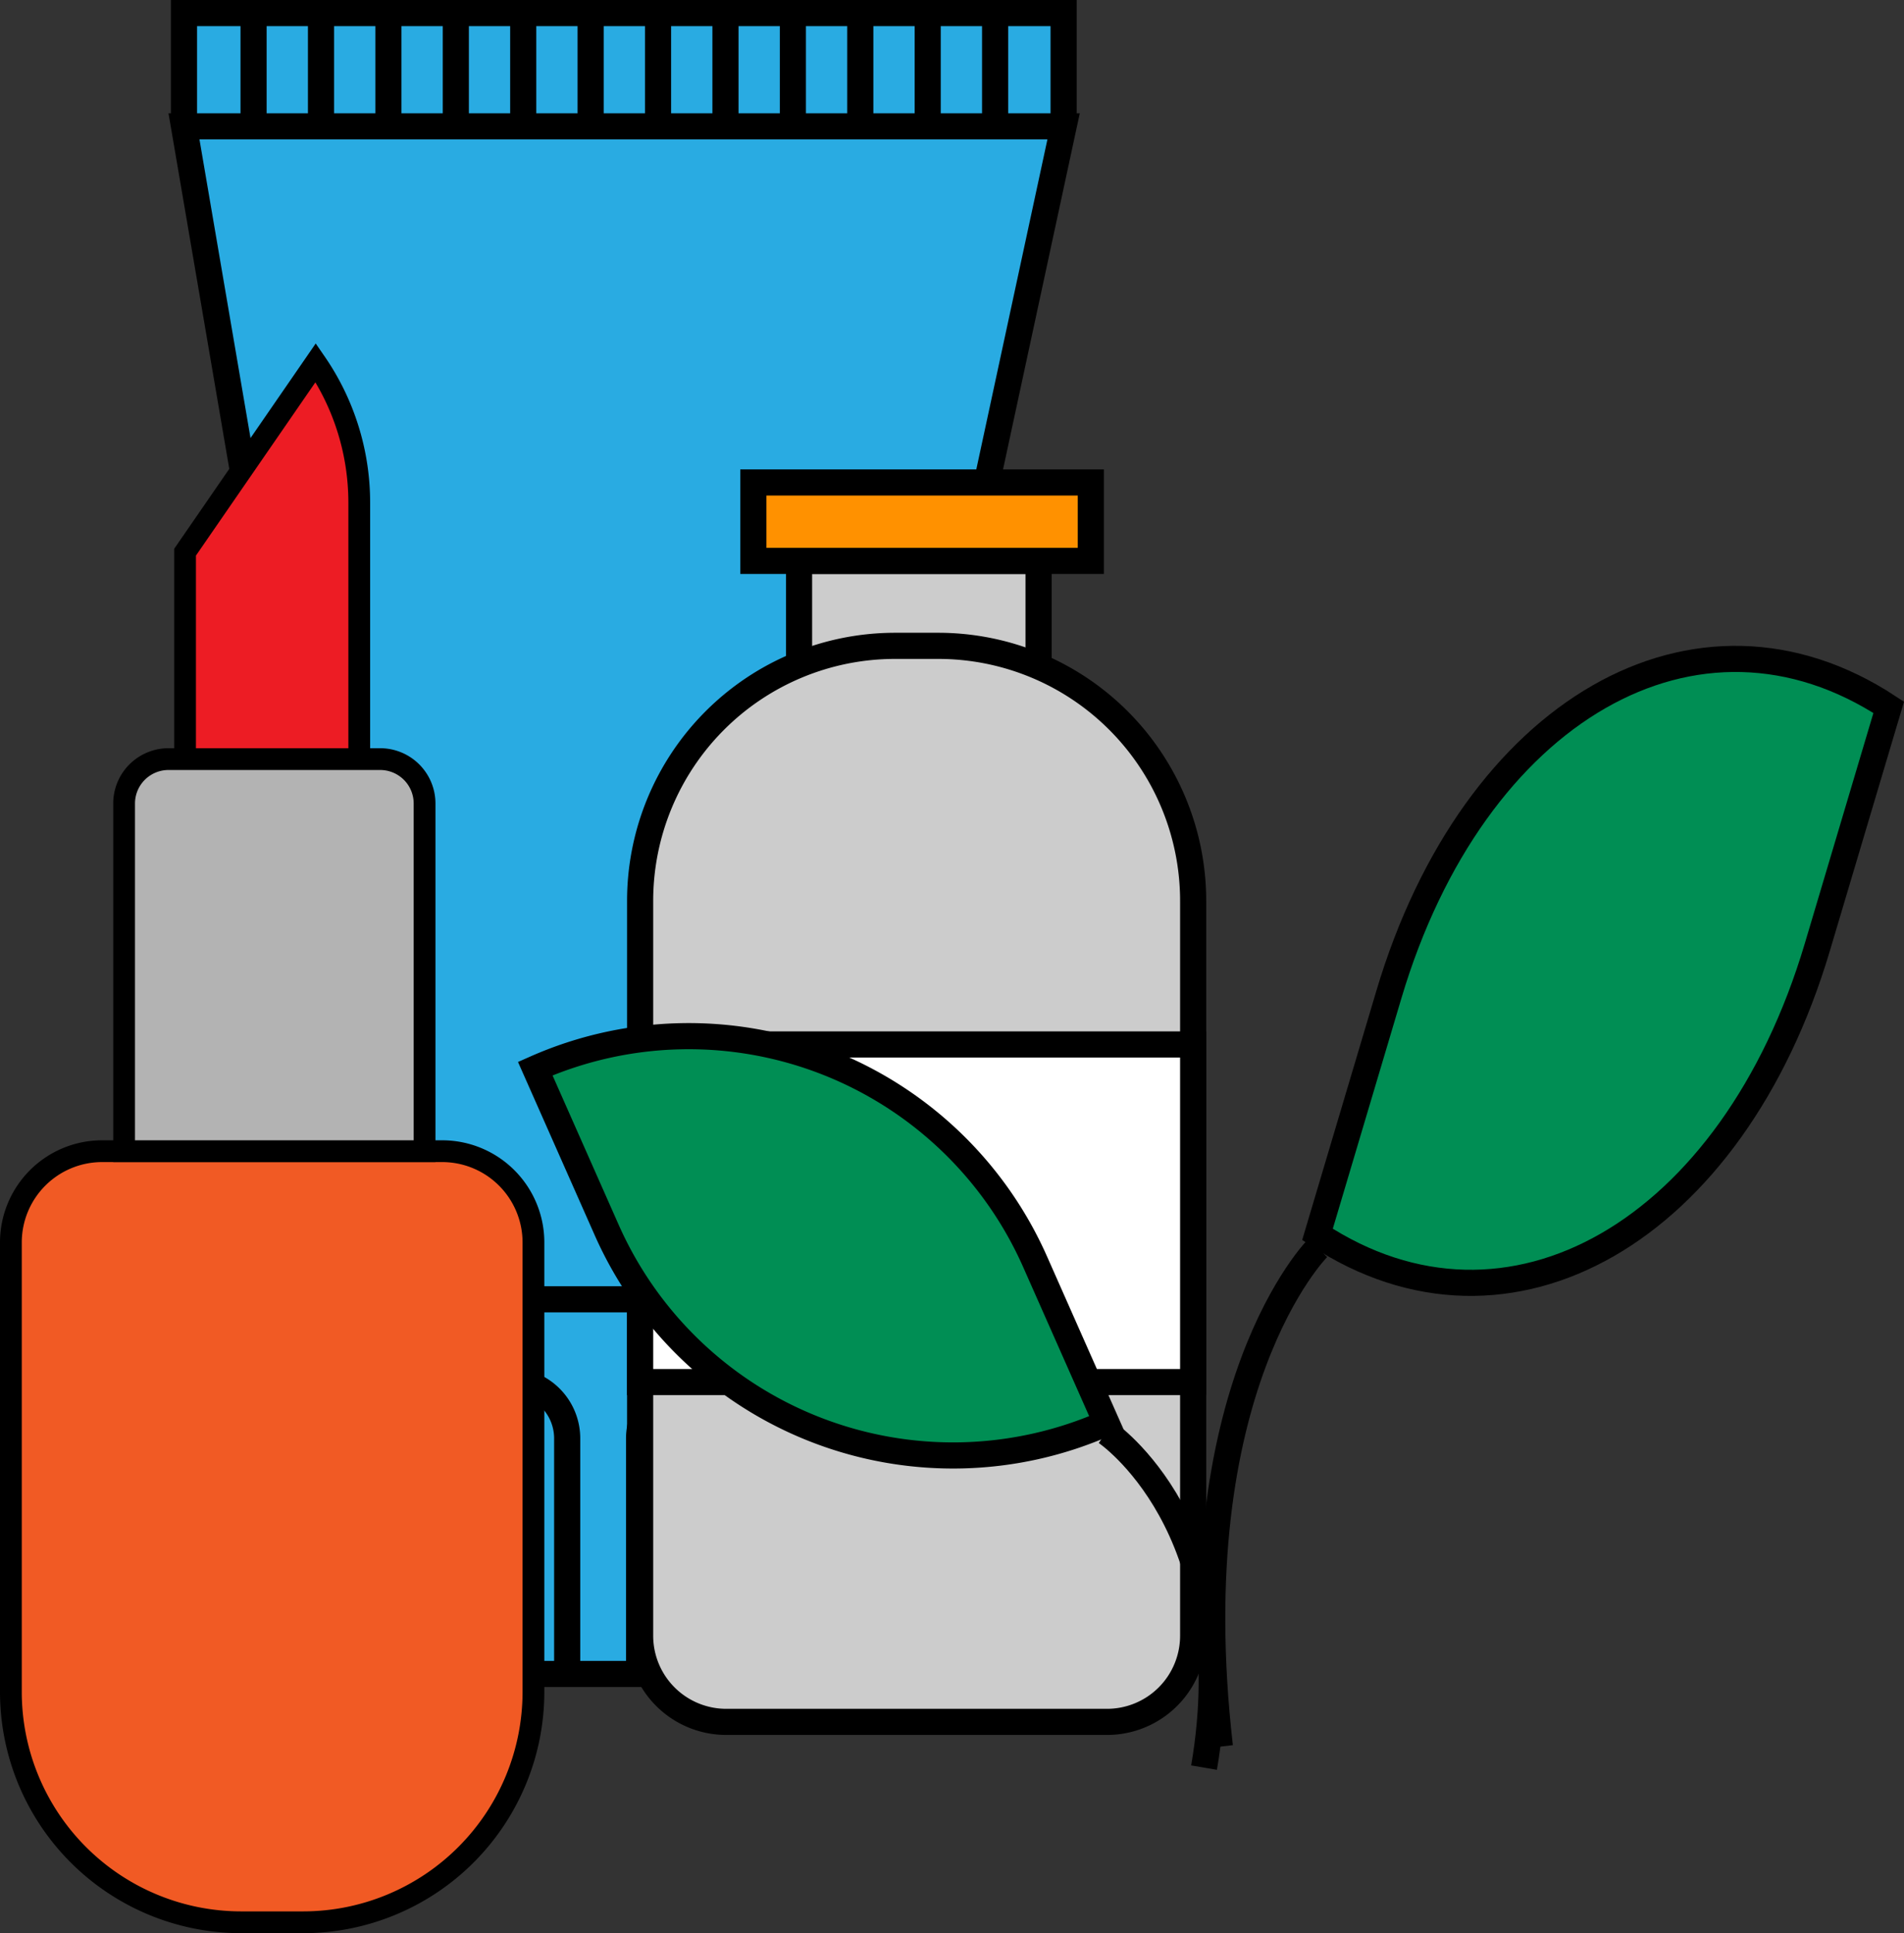
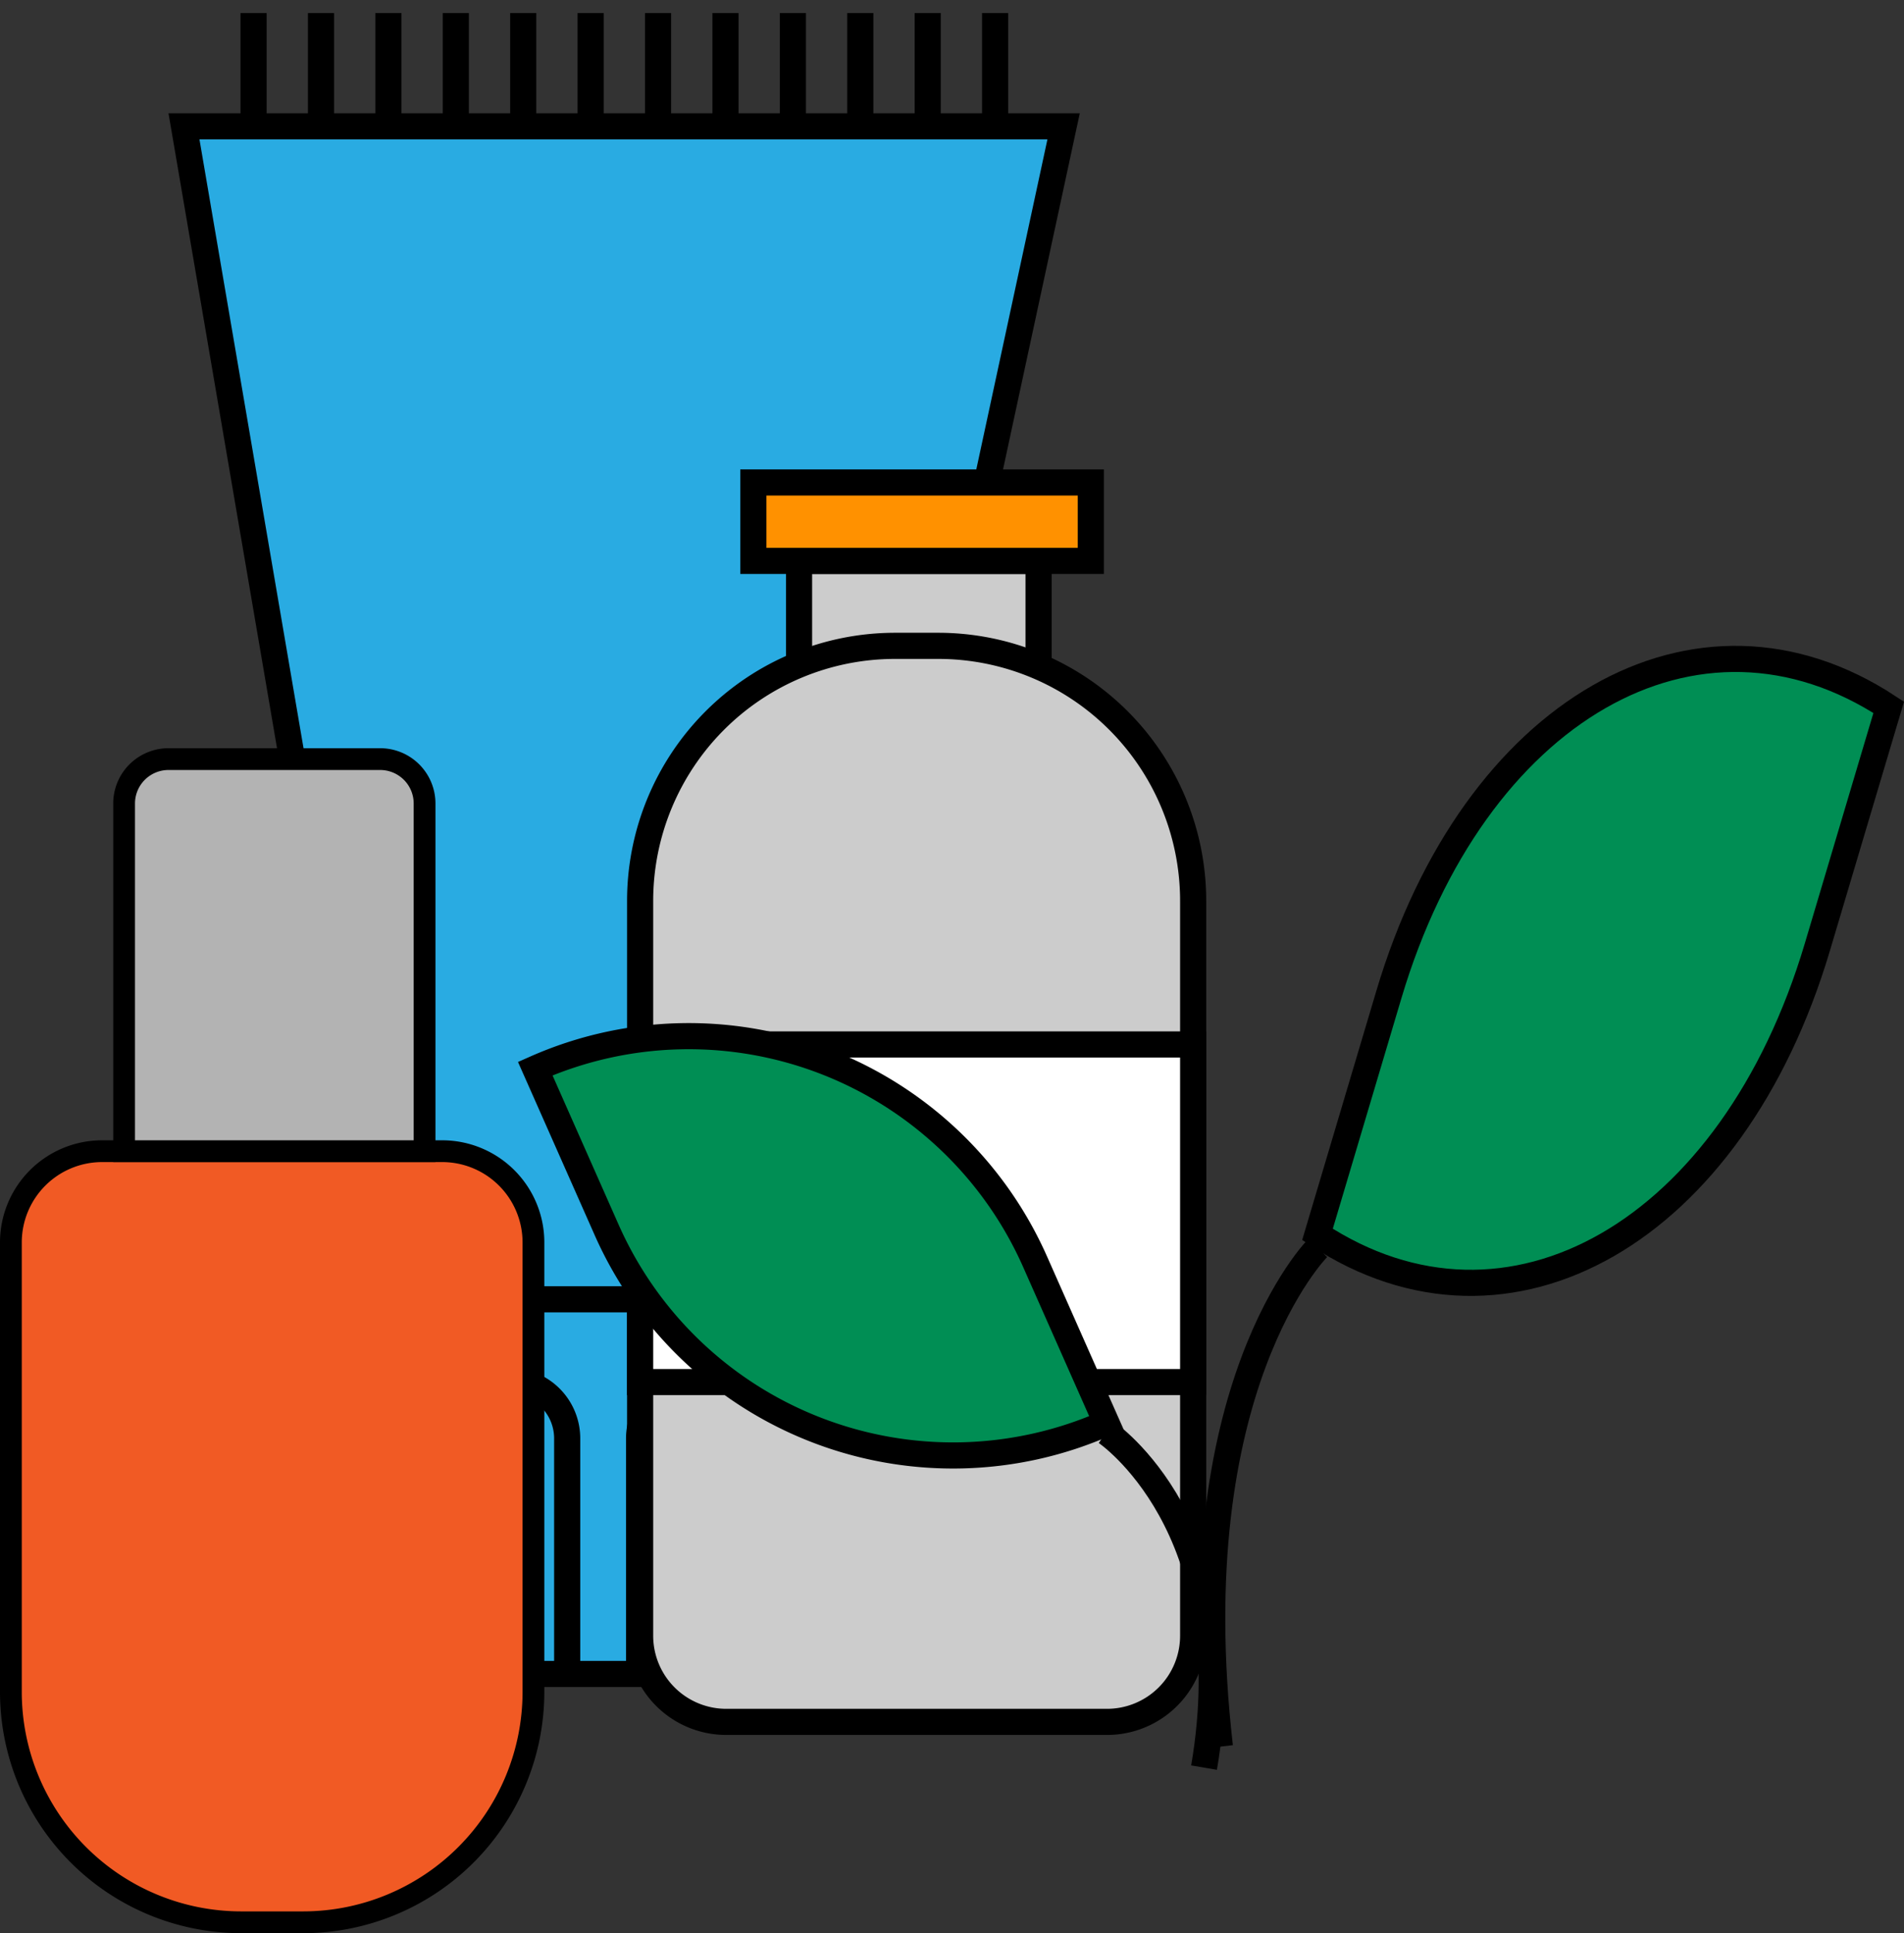
<svg xmlns="http://www.w3.org/2000/svg" viewBox="0 0 874.48 887.5">
  <rect x="0" y="0" width="874.48" height="887.5" fill="#333333" stroke="none" />
  <defs>
    <style>.a{fill:#29abe2;}.a,.b,.c,.d,.e,.f,.g,.h,.i{stroke:#000;stroke-miterlimit:10;}.a,.b,.f,.g,.h,.i{stroke-width:12px;}.b{fill:none;}.c{fill:#f15a24;}.c,.d,.e{stroke-width:10px;}.d{fill:#ed1c24;}.e{fill:#b3b3b3;}.f{fill:#ccc;}.g{fill:#ff9100;}.h{fill:#fff;}.i{fill:#008e54;}</style>
  </defs>
-   <polyline class="a" points="84.5 58 84.5 6 488.5 6 488.5 58" />
  <polyline class="a" points="176.5 596 84.5 58 488.5 58 372.5 596" />
  <rect class="a" x="177" y="596.5" width="196" height="172" />
  <line class="a" x1="116.46" y1="6" x2="116.46" y2="58" />
  <line class="a" x1="147.43" y1="6" x2="147.43" y2="58" />
  <line class="a" x1="178.39" y1="6" x2="178.39" y2="58" />
  <line class="a" x1="209.35" y1="6" x2="209.35" y2="58" />
  <line class="a" x1="240.31" y1="6" x2="240.31" y2="58" />
  <line class="a" x1="271.27" y1="6" x2="271.27" y2="58" />
  <line class="a" x1="302.23" y1="6" x2="302.23" y2="58" />
  <line class="a" x1="333.2" y1="6" x2="333.2" y2="58" />
  <line class="a" x1="364.16" y1="6" x2="364.16" y2="58" />
  <line class="a" x1="395.12" y1="6" x2="395.12" y2="58" />
  <line class="a" x1="426.08" y1="6" x2="426.08" y2="58" />
  <line class="a" x1="457.04" y1="6" x2="457.04" y2="58" />
  <path class="b" d="M716.77,823V714.87a26.36,26.36,0,0,1,26.36-26.37h0a26.36,26.36,0,0,1,26.37,26.37V823" transform="translate(-509 -54.5)" />
  <path class="b" d="M802.52,823V714.91a26.37,26.37,0,0,1,26.36-26.37h0a26.37,26.37,0,0,1,26.37,26.37V823" transform="translate(-509 -54.5)" />
  <path class="c" d="M46.91,528.5H203.09A41.91,41.91,0,0,1,245,570.41V776.69A105.81,105.81,0,0,1,139.19,882.5H110.81A105.81,105.81,0,0,1,5,776.69V570.41A41.91,41.91,0,0,1,46.91,528.5Z" />
-   <path class="d" d="M594,403V308l60-87h0a113.19,113.19,0,0,1,20,64.23V403" transform="translate(-509 -54.5)" />
  <path class="e" d="M77.39,348.5h97.22A20.39,20.39,0,0,1,195,368.89V528.5a0,0,0,0,1,0,0H57a0,0,0,0,1,0,0V368.89A20.39,20.39,0,0,1,77.39,348.5Z" />
  <polyline class="f" points="367 305.5 367 257.5 477 257.5 477 305.93" />
  <path class="f" d="M411.1,296.5h19.8A117.1,117.1,0,0,1,548,413.6V750.95a39.55,39.55,0,0,1-39.55,39.55H333.55A39.55,39.55,0,0,1,294,750.95V413.6A117.1,117.1,0,0,1,411.1,296.5Z" />
  <rect class="g" x="346" y="221.5" width="155" height="36" />
  <rect class="h" x="294" y="479.5" width="254" height="155" />
  <path class="i" d="M799,499h0A174,174,0,0,1,973,673v81a0,0,0,0,1,0,0h0A174,174,0,0,1,799,580V499A0,0,0,0,1,799,499Z" transform="translate(-686.8 357.93) rotate(-23.89)" />
  <path class="b" d="M1017,712s64,43,45,154" transform="translate(-509 -54.5)" />
  <path class="i" d="M1114.1,621.21h0c87.87,57.88,190.64-1.15,229.56-131.83l32.8-110.15h0c-87.87-57.87-190.65,1.15-229.56,131.83Z" transform="translate(-509 -54.5)" />
  <path class="b" d="M1114.28,627.38s-64,64-45,229" transform="translate(-509 -54.5)" />
</svg>